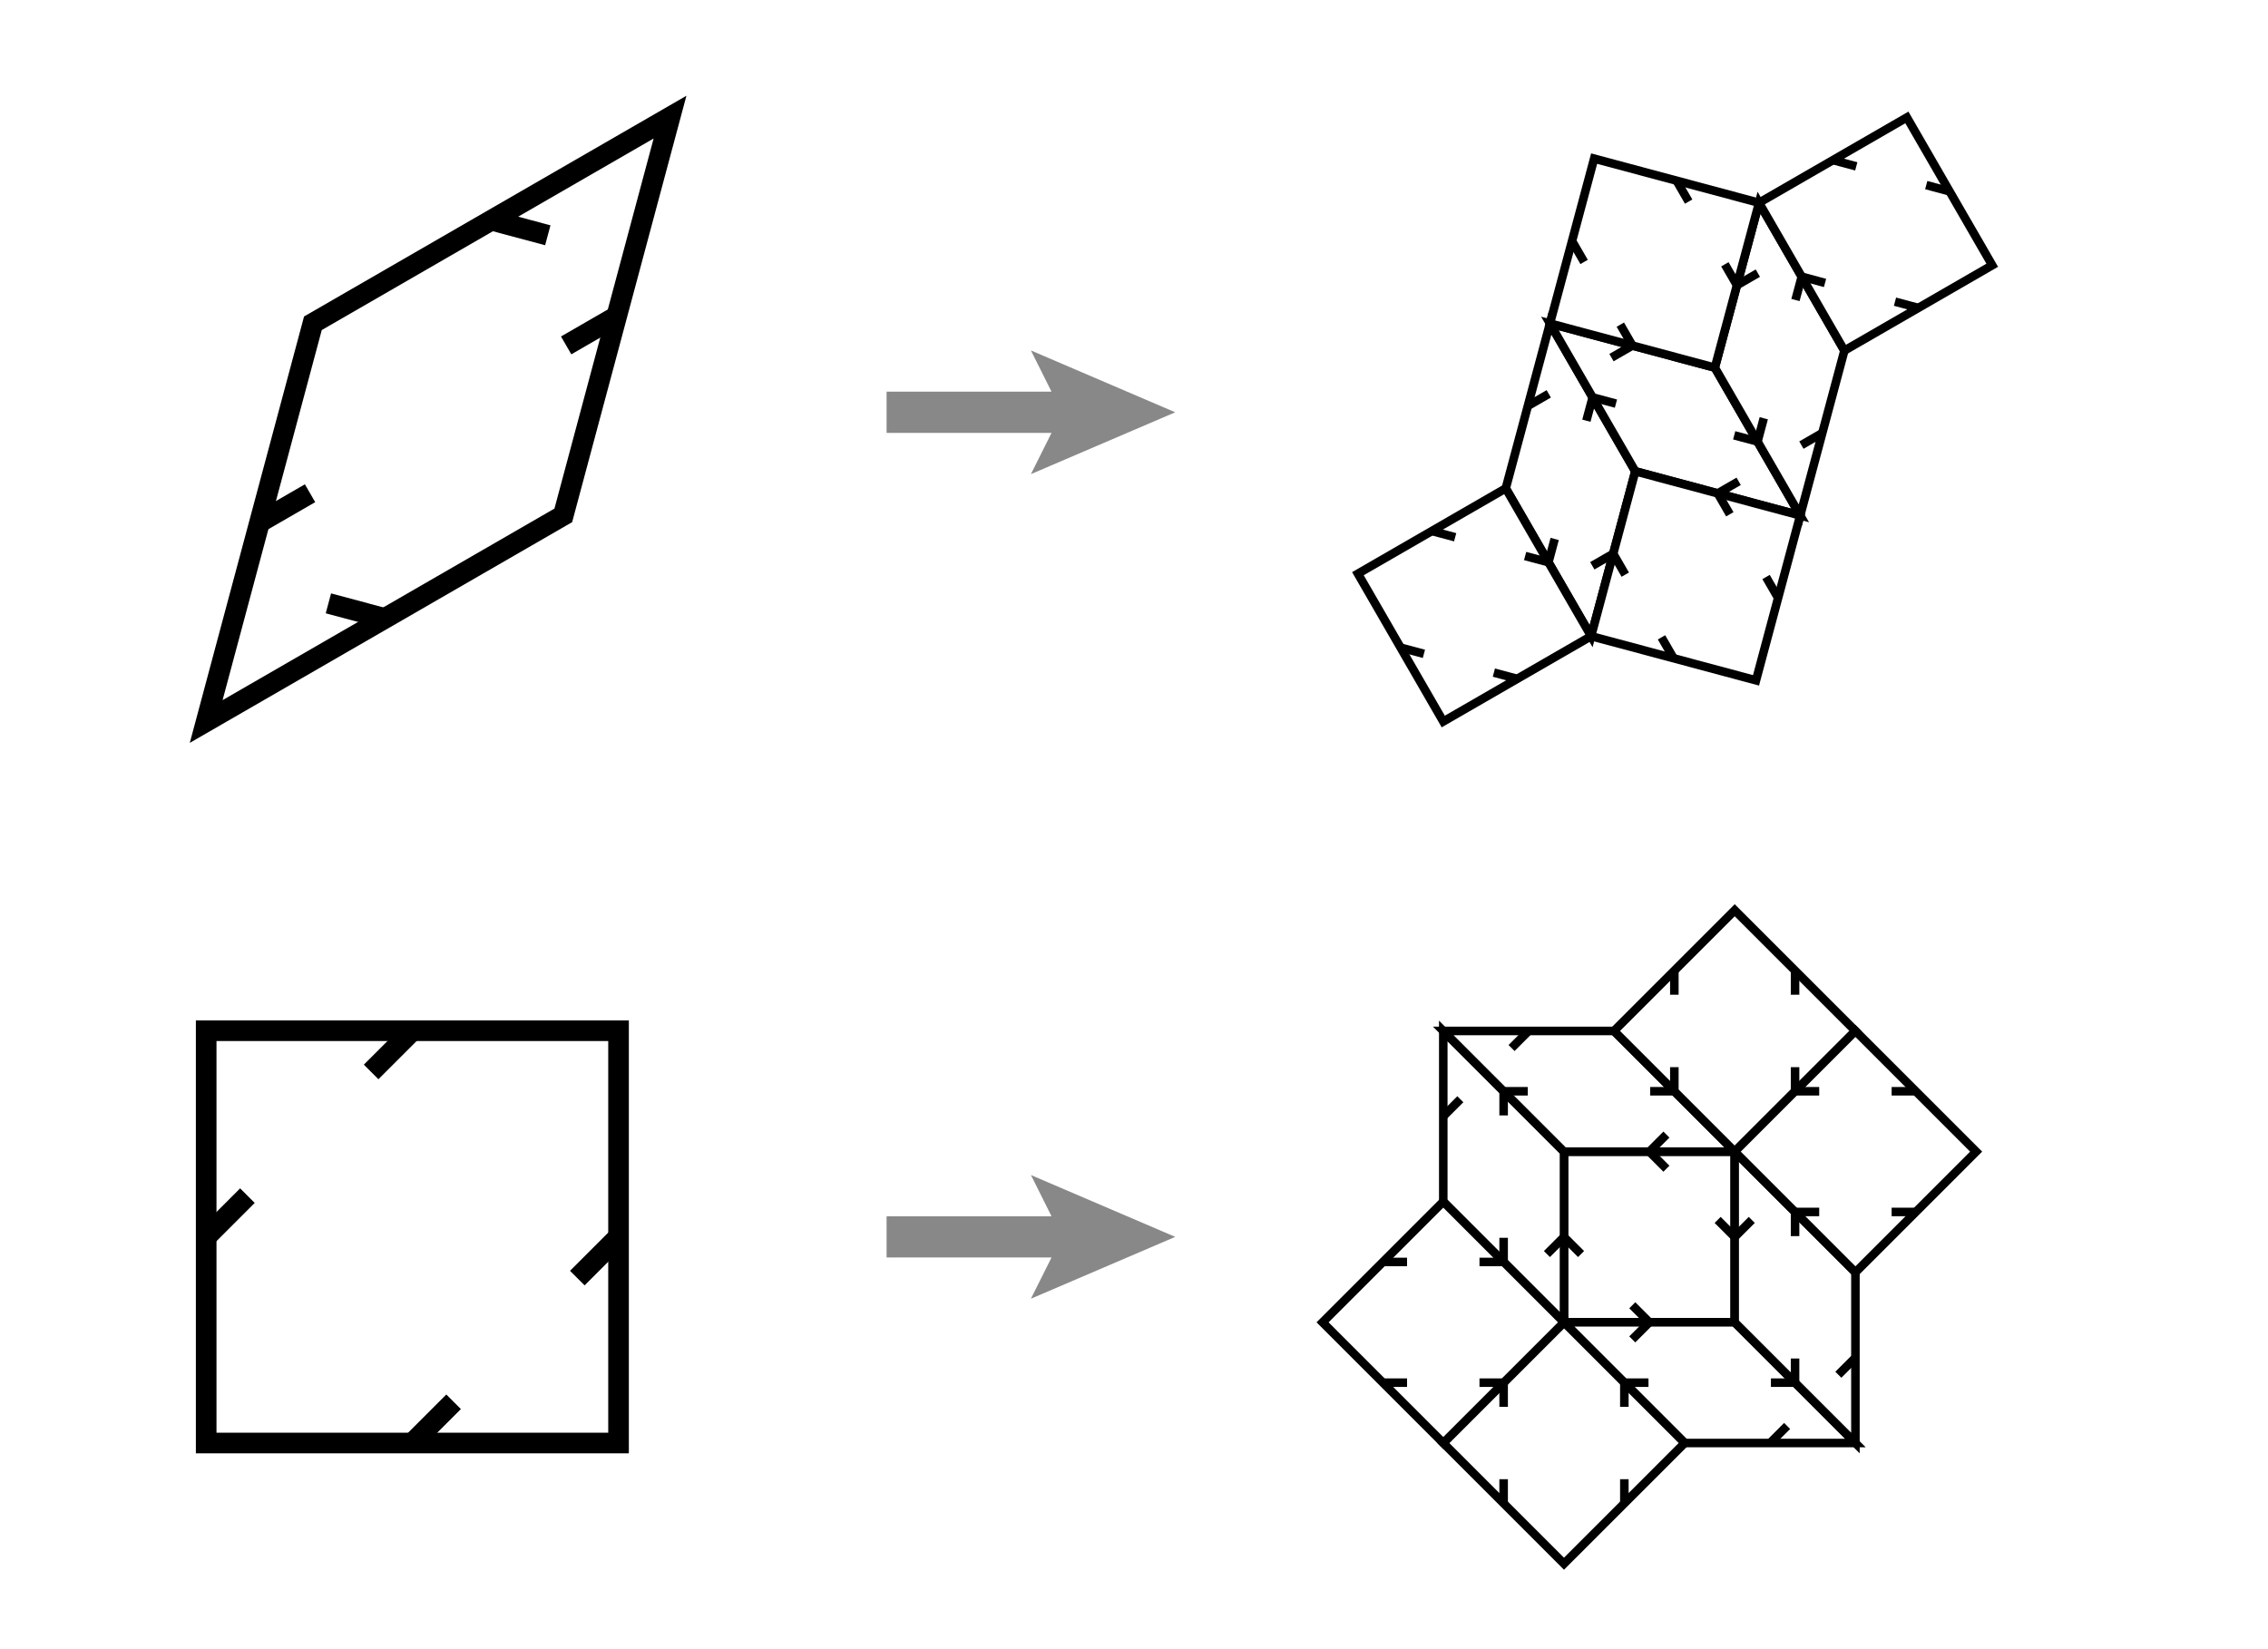
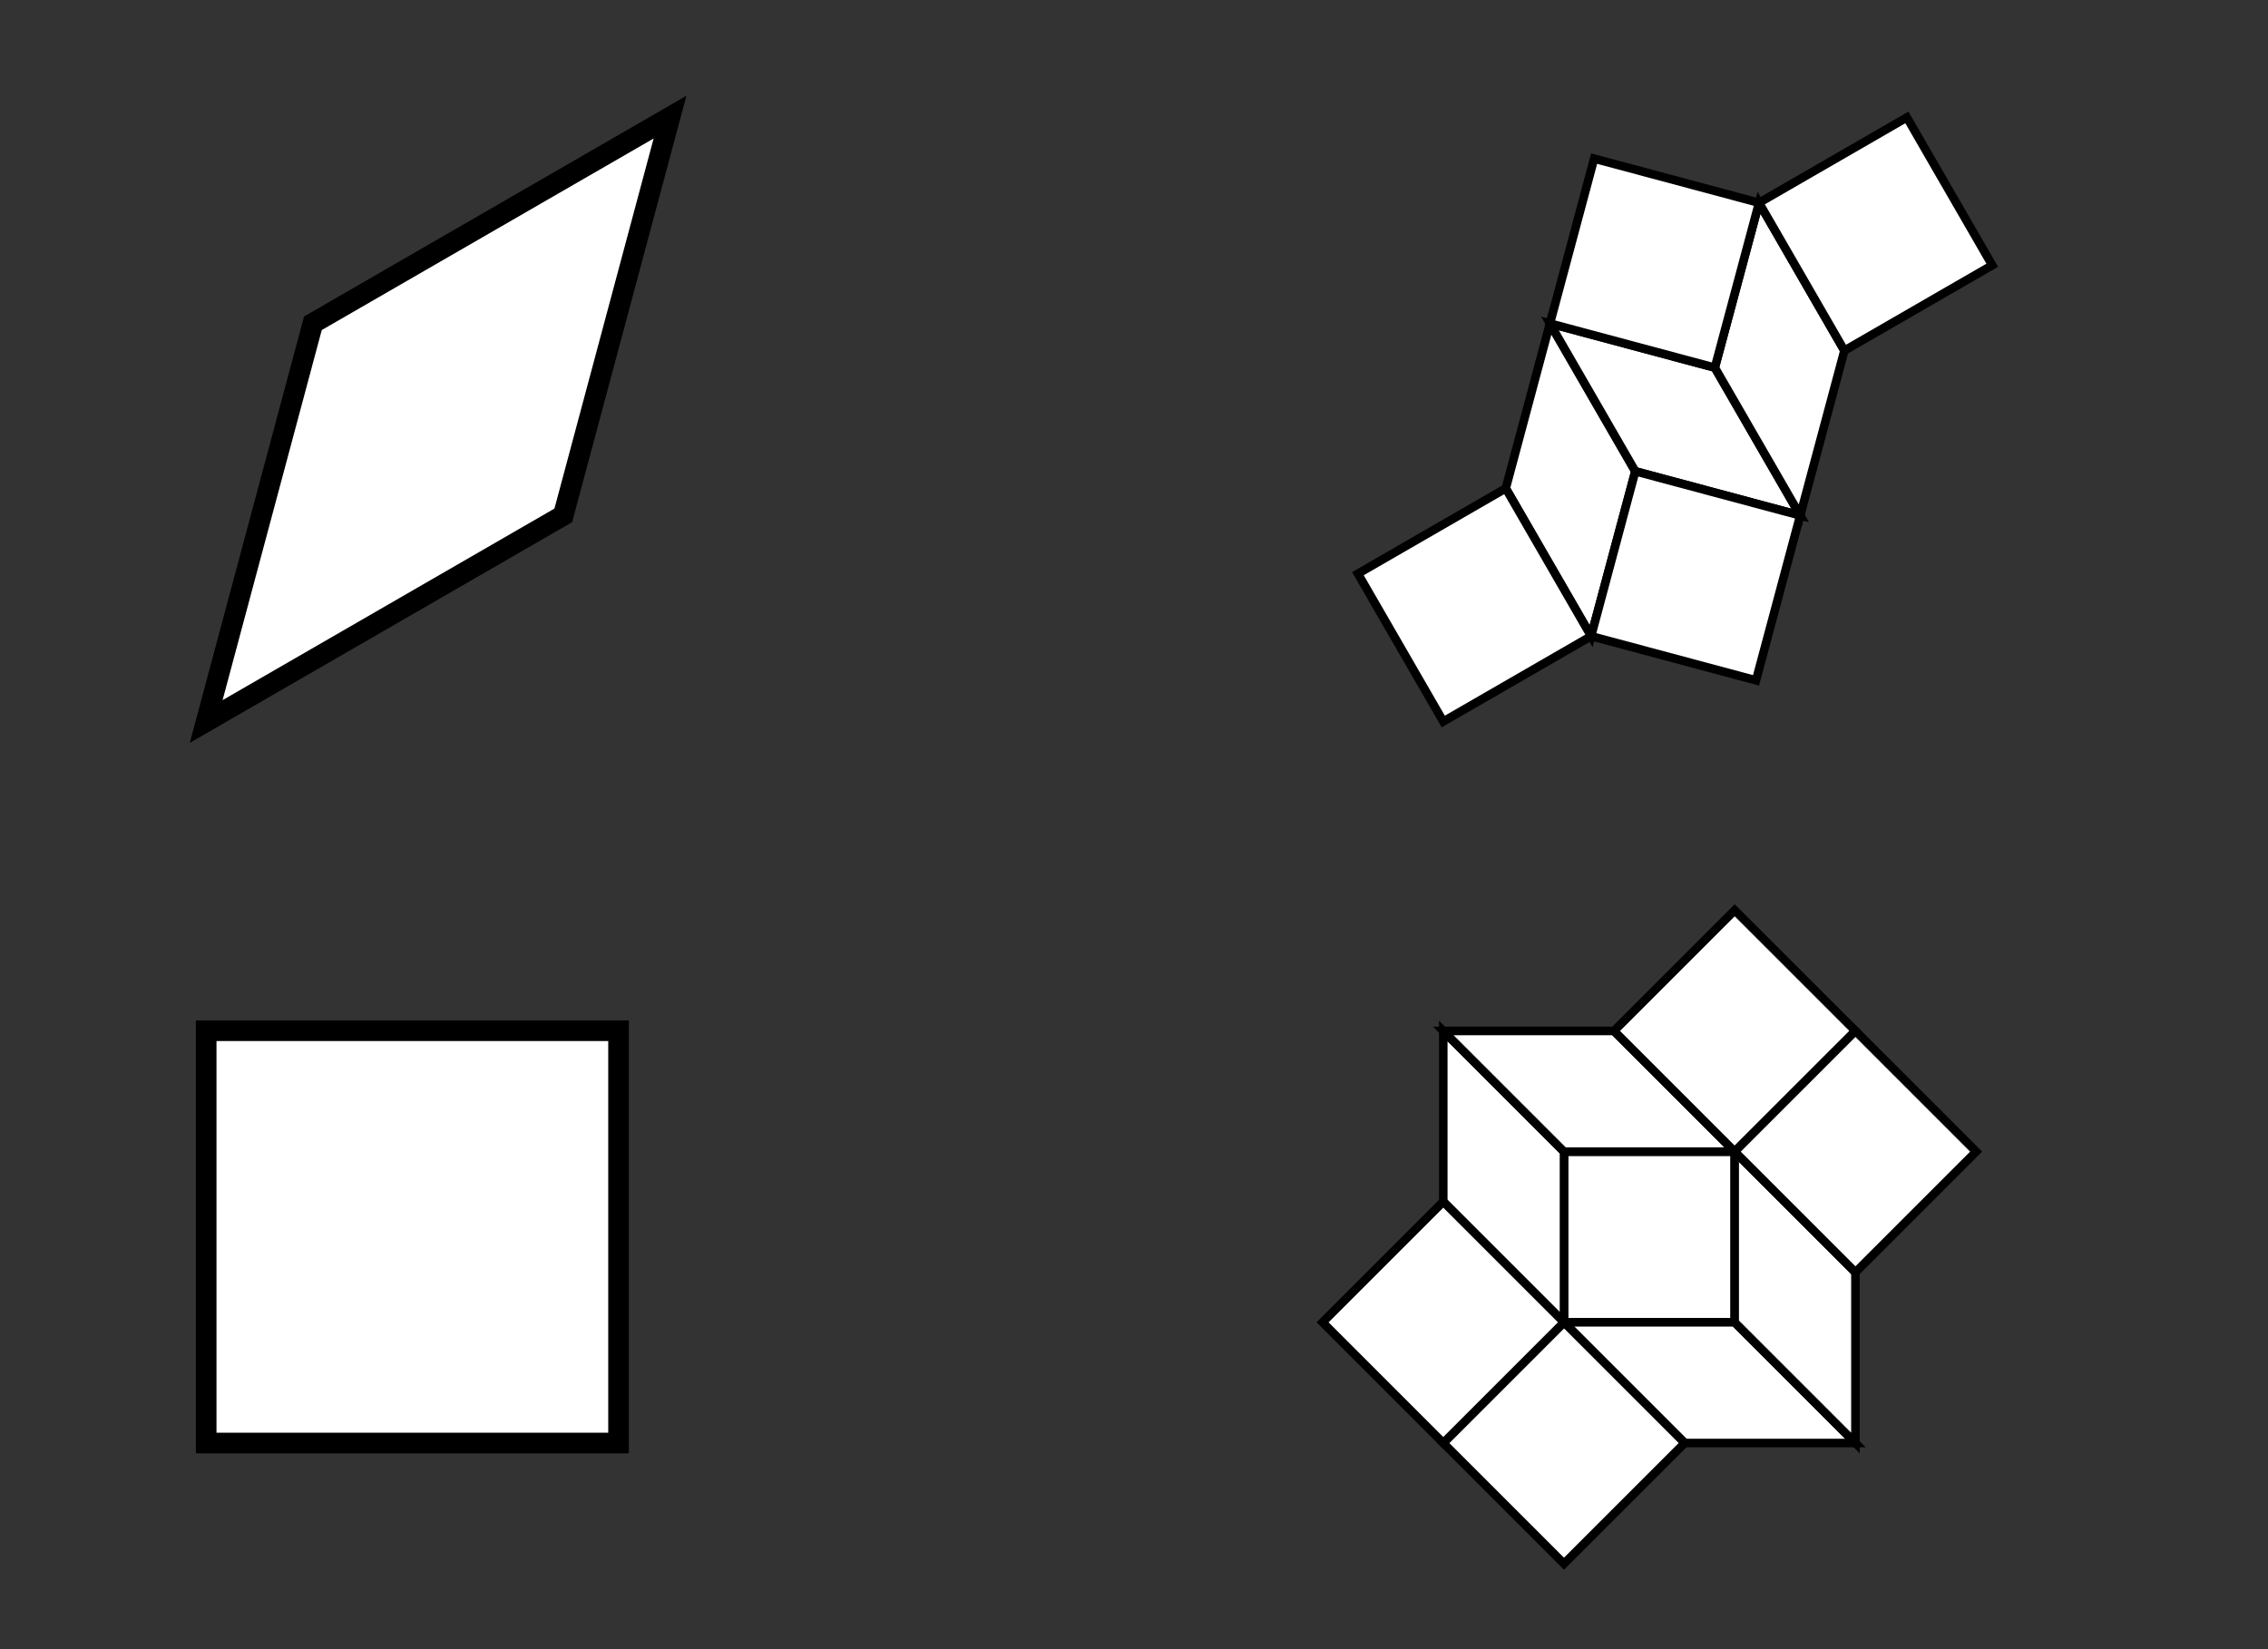
<svg xmlns="http://www.w3.org/2000/svg" xmlns:xlink="http://www.w3.org/1999/xlink" width="550" height="400">
  <rect width="100%" height="100%" fill="#333333" stroke="none" />
  <defs>
    <g id="Rahmen">
-       <path d="M 0,0 1000,0 1000,1000 0,1000 z" style="fill:none;stroke:#000000;stroke-width:25;stroke-linecap:butt" />
-       <circle cx="20" cy="20" r="1" stroke="black" stroke-width="1" fill="black" />
      <circle cx="10" cy="20" r="1" stroke="black" stroke-width="1" fill="black" />
    </g>
-     <path id="pfeil" d="M 0,5 40,5 35,15 70,0 35,-15 40,-5 0,-5 z" style="fill:#888888;stroke-width:0" />
-     <rect id="whitebg" x="0" y="0" width="1000" height="1000" style="fill:#ffffff;stroke-width:0" />
    <g id="Pfeillinie">
-       <path d="M 0,0 10,10 z" style="fill:#000000;stroke:#000000;stroke-width:5;stroke-linecap:butt" />
-     </g>
+       </g>
    <g id="Quadrat">
      <path d="M 0,0 100,0 100,100 0,100 z" style="fill:#FFFFFF;stroke:#000000;stroke-width:5;stroke-linecap:butt" />
      <use xlink:href="#Pfeillinie" transform="translate(50,00) rotate(0)" />
      <use xlink:href="#Pfeillinie" transform="translate(0,50) rotate(0)" />
      <use xlink:href="#Pfeillinie" transform="translate(100,50) rotate(180)" />
      <use xlink:href="#Pfeillinie" transform="translate(50,100) rotate(180)" />
    </g>
    <g id="Raute">
      <path d="M 0,0 70.711,70.711 170.711,70.711 100,0 z" style="fill:#ffffff;stroke:#000000;stroke-width:5;stroke-linecap:butt" />
      <use xlink:href="#Pfeillinie" transform="translate(50,00) rotate(90)" />
      <use xlink:href="#Pfeillinie" transform="translate(35.355,35.355) rotate(315)" />
      <use xlink:href="#Pfeillinie" transform="translate(135.355,35.355) rotate(135)" />
      <use xlink:href="#Pfeillinie" transform="translate(120.711,70.711) rotate(270)" />
    </g>
    <g id="Raute-R01" transform="scale(0.414)">
      <use xlink:href="#Raute" transform="translate(100,00) rotate(45) scale(1,1) " />
      <use xlink:href="#Raute" transform="translate(241.421,00) rotate(135) scale(1,-1) " />
      <use xlink:href="#Raute" transform="translate(241.421,00) rotate(45) scale(1,1) " />
      <use xlink:href="#Quadrat" transform="translate(100,0) rotate(90) scale(1,1) " />
      <use xlink:href="#Quadrat" transform="translate(170.711,70.711) rotate(225) scale(1,1) " />
      <use xlink:href="#Quadrat" transform="translate(241.421,100) rotate(45) scale(1,1) " />
      <use xlink:href="#Quadrat" transform="translate(312.132,170.711) rotate(270) scale(1,1) " />
    </g>
    <g id="Quadrat-R01" transform="scale(0.414)">
      <use xlink:href="#Quadrat" transform="translate(70.711,170.711) rotate(0) scale(1,-1) " />
      <use xlink:href="#Raute" transform="translate(70.711,70.711) rotate(0) scale(1,-1) " />
      <use xlink:href="#Raute" transform="translate(241.421,0) rotate(90) scale(1,1) " />
      <use xlink:href="#Raute" transform="translate(0,241.421) rotate(270) scale(1,1) " />
      <use xlink:href="#Raute" transform="translate(0,241.421) rotate(0) scale(1,-1) " />
      <use xlink:href="#Quadrat" transform="translate(170.711,170.711) rotate(45) scale(1,1) " />
      <use xlink:href="#Quadrat" transform="translate(170.711,170.711) rotate(315) scale(1,1) " />
      <use xlink:href="#Quadrat" transform="translate(70.711,70.711) rotate(315) scale(1,-1) " />
      <use xlink:href="#Quadrat" transform="translate(70.711,70.711) rotate(225) scale(1,-1) " />
    </g>
    <g id="Raute-R02" transform="scale(0.414)">
      <use xlink:href="#Raute-R01" transform="translate(100,00) rotate(45) scale(1,1) " />
      <use xlink:href="#Raute-R01" transform="translate(241.421,00) rotate(135) scale(1,-1) " />
      <use xlink:href="#Raute-R01" transform="translate(241.421,00) rotate(45) scale(1,1) " />
      <use xlink:href="#Quadrat-R01" transform="translate(100,0) rotate(90) scale(1,1) " />
      <use xlink:href="#Quadrat-R01" transform="translate(170.711,70.711) rotate(225) scale(1,1) " />
      <use xlink:href="#Quadrat-R01" transform="translate(241.421,100) rotate(45) scale(1,1) " />
      <use xlink:href="#Quadrat-R01" transform="translate(312.132,170.711) rotate(270) scale(1,1) " />
    </g>
    <g id="Quadrat-R02" transform="scale(0.414)">
      <use xlink:href="#Quadrat-R01" transform="translate(70.711,170.711) rotate(0) scale(1,-1) " />
      <use xlink:href="#Raute-R01" transform="translate(70.711,70.711) rotate(0) scale(1,-1) " />
      <use xlink:href="#Raute-R01" transform="translate(241.421,0) rotate(90) scale(1,1) " />
      <use xlink:href="#Raute-R01" transform="translate(0,241.421) rotate(270) scale(1,1) " />
      <use xlink:href="#Raute-R01" transform="translate(0,241.421) rotate(0) scale(1,-1) " />
      <use xlink:href="#Quadrat-R01" transform="translate(170.711,170.711) rotate(45) scale(1,1) " />
      <use xlink:href="#Quadrat-R01" transform="translate(170.711,170.711) rotate(315) scale(1,1) " />
      <use xlink:href="#Quadrat-R01" transform="translate(70.711,70.711) rotate(315) scale(1,-1) " />
      <use xlink:href="#Quadrat-R01" transform="translate(70.711,70.711) rotate(225) scale(1,-1) " />
    </g>
    <g id="Raute-R03" transform="scale(0.414)">
      <use xlink:href="#Raute-R02" transform="translate(100,00) rotate(45) scale(1,1) " />
      <use xlink:href="#Raute-R02" transform="translate(241.421,00) rotate(135) scale(1,-1) " />
      <use xlink:href="#Raute-R02" transform="translate(241.421,00) rotate(45) scale(1,1) " />
      <use xlink:href="#Quadrat-R02" transform="translate(100,0) rotate(90) scale(1,1) " />
      <use xlink:href="#Quadrat-R02" transform="translate(170.711,70.711) rotate(225) scale(1,1) " />
      <use xlink:href="#Quadrat-R02" transform="translate(241.421,100) rotate(45) scale(1,1) " />
      <use xlink:href="#Quadrat-R02" transform="translate(312.132,170.711) rotate(270) scale(1,1) " />
    </g>
    <g id="Quadrat-R03" transform="scale(0.414)">
      <use xlink:href="#Quadrat-R02" transform="translate(70.711,170.711) rotate(0) scale(1,-1) " />
      <use xlink:href="#Raute-R02" transform="translate(70.711,70.711) rotate(0) scale(1,-1) " />
      <use xlink:href="#Raute-R02" transform="translate(241.421,0) rotate(90) scale(1,1) " />
      <use xlink:href="#Raute-R02" transform="translate(0,241.421) rotate(270) scale(1,1) " />
      <use xlink:href="#Raute-R02" transform="translate(0,241.421) rotate(0) scale(1,-1) " />
      <use xlink:href="#Quadrat-R02" transform="translate(170.711,170.711) rotate(45) scale(1,1) " />
      <use xlink:href="#Quadrat-R02" transform="translate(170.711,170.711) rotate(315) scale(1,1) " />
      <use xlink:href="#Quadrat-R02" transform="translate(70.711,70.711) rotate(315) scale(1,-1) " />
      <use xlink:href="#Quadrat-R02" transform="translate(70.711,70.711) rotate(225) scale(1,-1) " />
    </g>
    <g id="Raute-R04" transform="scale(0.414)">
      <use xlink:href="#Raute-R03" transform="translate(100,00) rotate(45) scale(1,1) " />
      <use xlink:href="#Raute-R03" transform="translate(241.421,00) rotate(135) scale(1,-1) " />
      <use xlink:href="#Raute-R03" transform="translate(241.421,00) rotate(45) scale(1,1) " />
      <use xlink:href="#Quadrat-R03" transform="translate(100,0) rotate(90) scale(1,1) " />
      <use xlink:href="#Quadrat-R03" transform="translate(170.711,70.711) rotate(225) scale(1,1) " />
      <use xlink:href="#Quadrat-R03" transform="translate(241.421,100) rotate(45) scale(1,1) " />
      <use xlink:href="#Quadrat-R03" transform="translate(312.132,170.711) rotate(270) scale(1,1) " />
    </g>
    <g id="Quadrat-R04" transform="scale(0.414)">
      <use xlink:href="#Quadrat-R03" transform="translate(70.711,170.711) rotate(0) scale(1,-1) " />
      <use xlink:href="#Raute-R03" transform="translate(70.711,70.711) rotate(0) scale(1,-1) " />
      <use xlink:href="#Raute-R03" transform="translate(241.421,0) rotate(90) scale(1,1) " />
      <use xlink:href="#Raute-R03" transform="translate(0,241.421) rotate(270) scale(1,1) " />
      <use xlink:href="#Raute-R03" transform="translate(0,241.421) rotate(0) scale(1,-1) " />
      <use xlink:href="#Quadrat-R03" transform="translate(170.711,170.711) rotate(45) scale(1,1) " />
      <use xlink:href="#Quadrat-R03" transform="translate(170.711,170.711) rotate(315) scale(1,1) " />
      <use xlink:href="#Quadrat-R03" transform="translate(70.711,70.711) rotate(315) scale(1,-1) " />
      <use xlink:href="#Quadrat-R03" transform="translate(70.711,70.711) rotate(225) scale(1,-1) " />
    </g>
    <g id="Raute-R05" transform="scale(0.414)">
      <use xlink:href="#Raute-R04" transform="translate(100,00) rotate(45) scale(1,1) " />
      <use xlink:href="#Raute-R04" transform="translate(241.421,00) rotate(135) scale(1,-1) " />
      <use xlink:href="#Raute-R04" transform="translate(241.421,00) rotate(45) scale(1,1) " />
      <use xlink:href="#Quadrat-R04" transform="translate(100,0) rotate(90) scale(1,1) " />
      <use xlink:href="#Quadrat-R04" transform="translate(170.711,70.711) rotate(225) scale(1,1) " />
      <use xlink:href="#Quadrat-R04" transform="translate(241.421,100) rotate(45) scale(1,1) " />
      <use xlink:href="#Quadrat-R04" transform="translate(312.132,170.711) rotate(270) scale(1,1) " />
    </g>
    <g id="Quadrat-R05" transform="scale(0.414)">
      <use xlink:href="#Quadrat-R04" transform="translate(70.711,170.711) rotate(0) scale(1,-1) " />
      <use xlink:href="#Raute-R04" transform="translate(70.711,70.711) rotate(0) scale(1,-1) " />
      <use xlink:href="#Raute-R04" transform="translate(241.421,0) rotate(90) scale(1,1) " />
      <use xlink:href="#Raute-R04" transform="translate(0,241.421) rotate(270) scale(1,1) " />
      <use xlink:href="#Raute-R04" transform="translate(0,241.421) rotate(0) scale(1,-1) " />
      <use xlink:href="#Quadrat-R04" transform="translate(170.711,170.711) rotate(45) scale(1,1) " />
      <use xlink:href="#Quadrat-R04" transform="translate(170.711,170.711) rotate(315) scale(1,1) " />
      <use xlink:href="#Quadrat-R04" transform="translate(70.711,70.711) rotate(315) scale(1,-1) " />
      <use xlink:href="#Quadrat-R04" transform="translate(70.711,70.711) rotate(225) scale(1,-1) " />
    </g>
  </defs>
  <use xlink:href="#whitebg" transform="translate(0,0) rotate(0)" />
  <g transform="translate(00,400) rotate(0) scale(1,-1)">
    <use xlink:href="#Quadrat" transform="translate(50,50)" />
    <use xlink:href="#pfeil" transform="translate(215,100)" />
    <use xlink:href="#Quadrat-R01" transform="translate(350,50)" />
    <use xlink:href="#Raute" transform="translate(50,225) rotate(30)" />
    <use xlink:href="#pfeil" transform="translate(215,300)" />
    <use xlink:href="#Raute-R01" transform="translate(350,225) rotate(30)" />
  </g>
</svg>